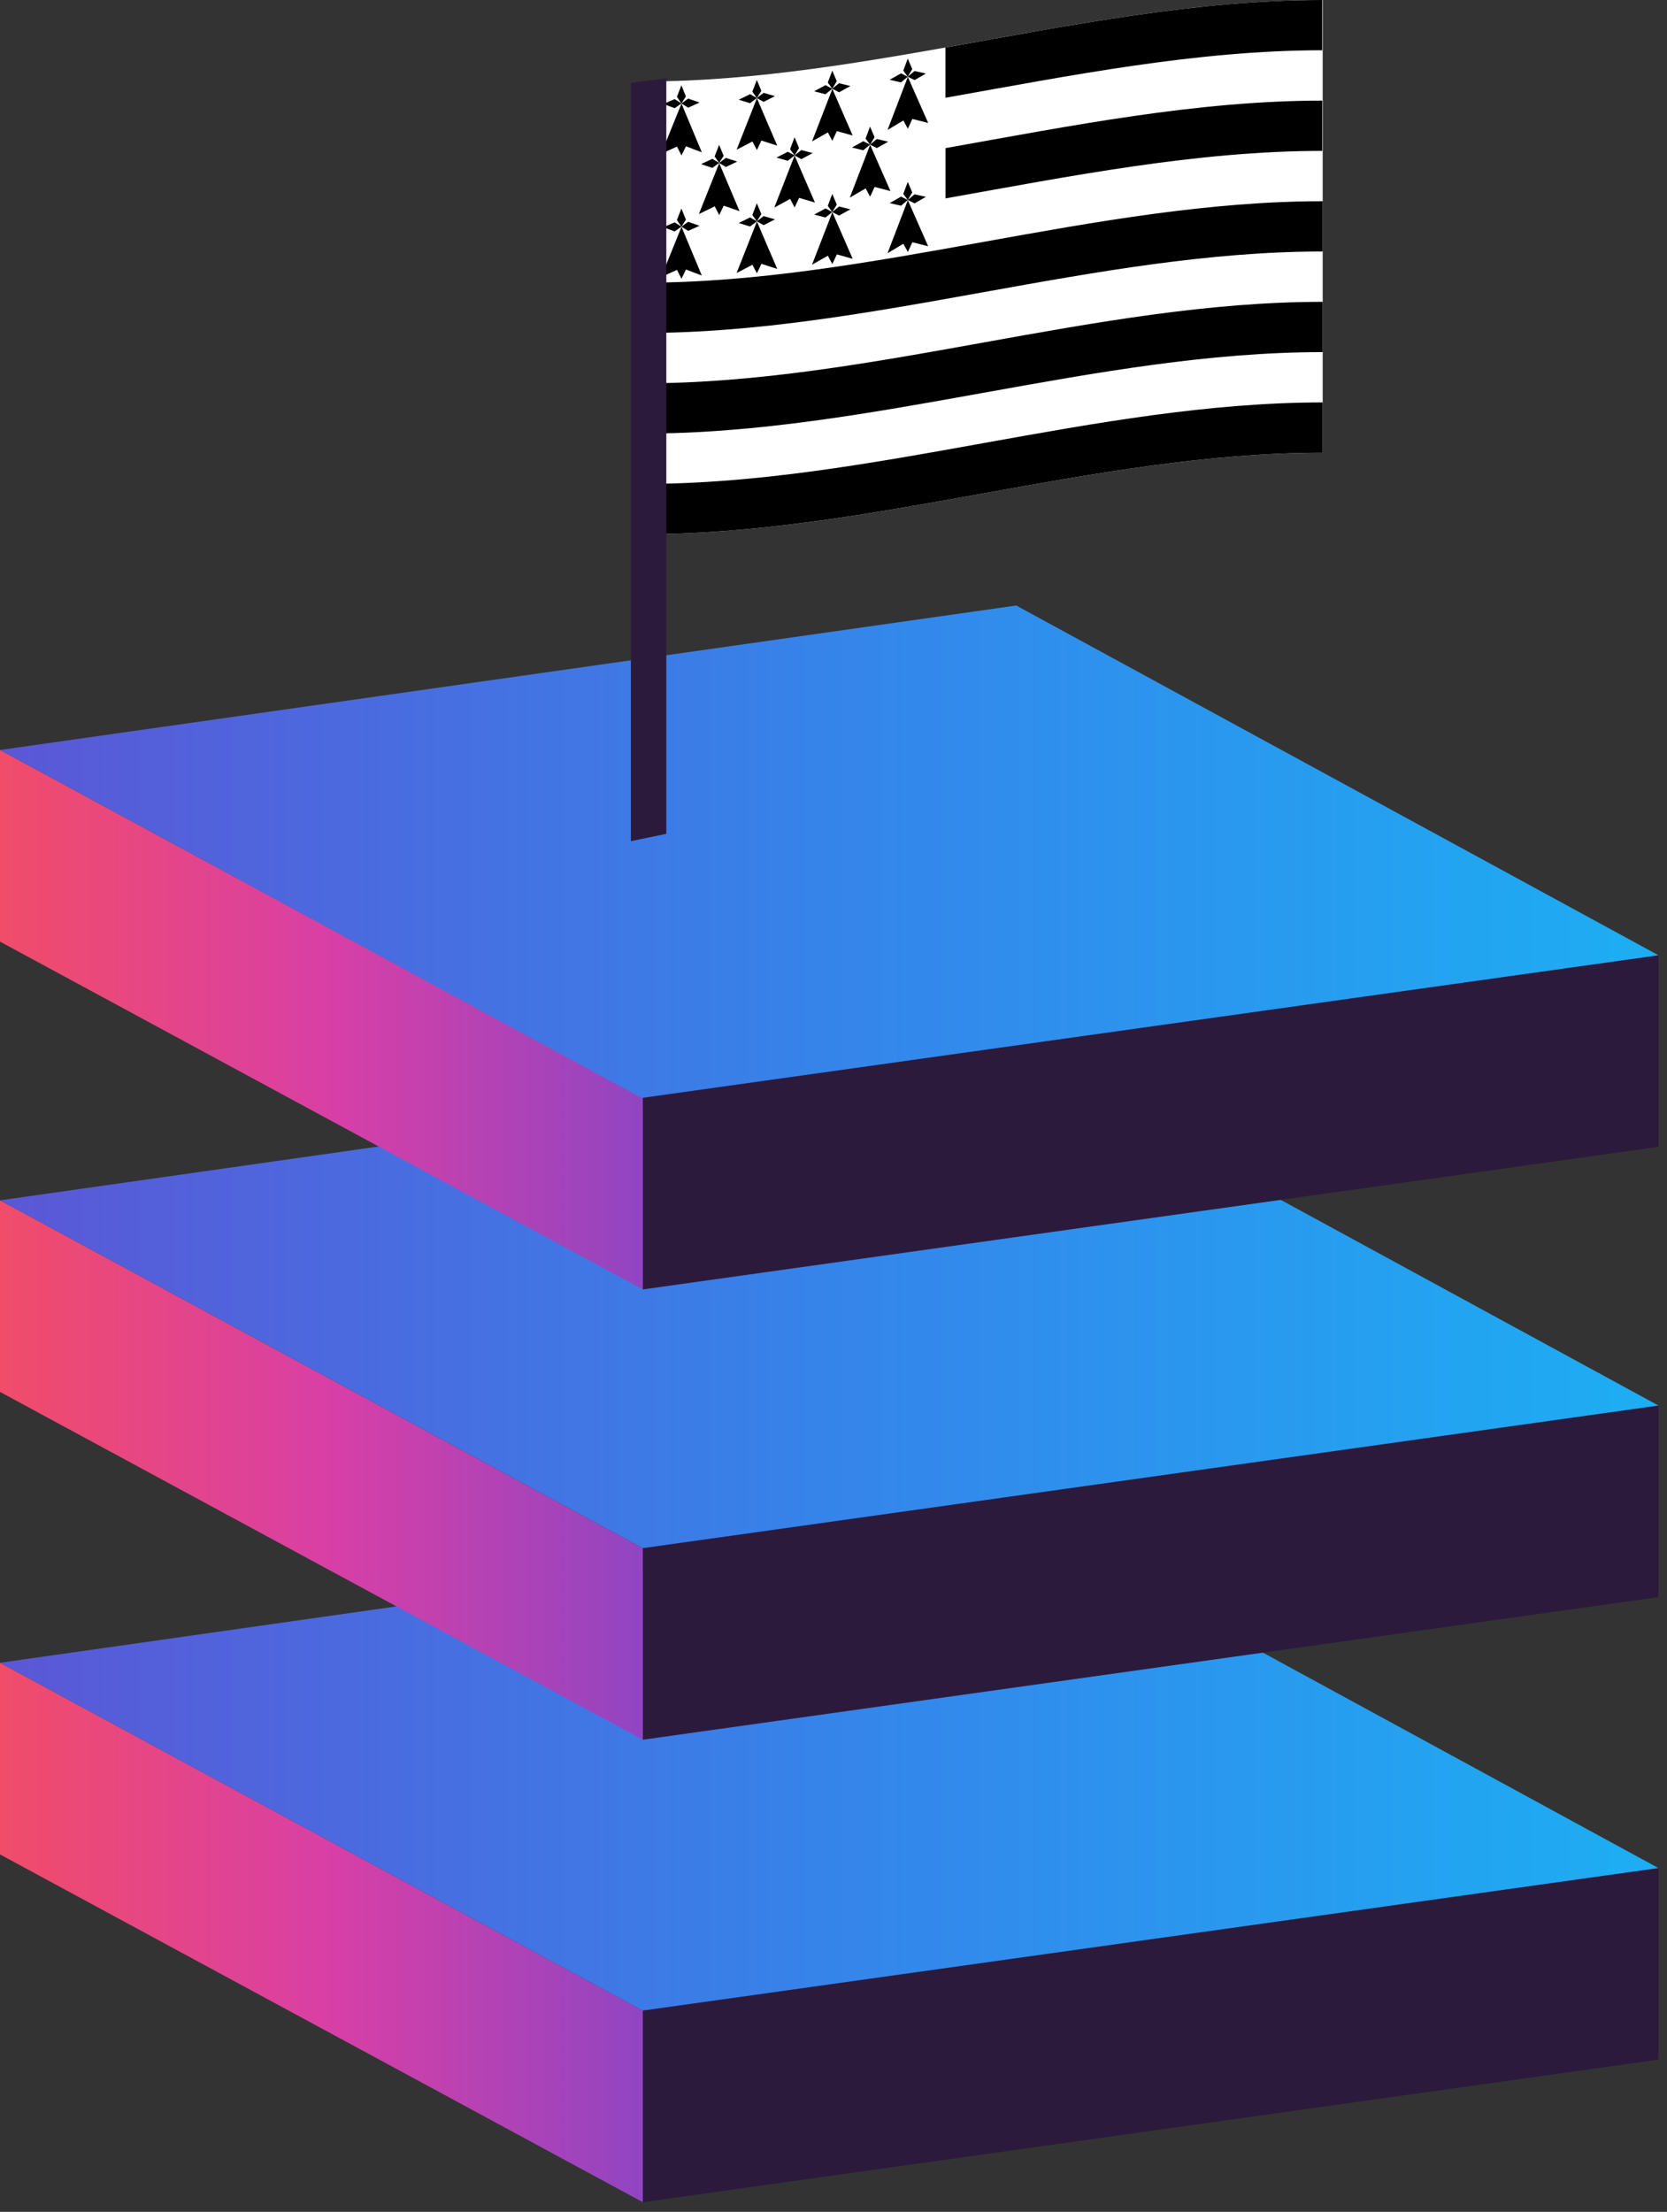
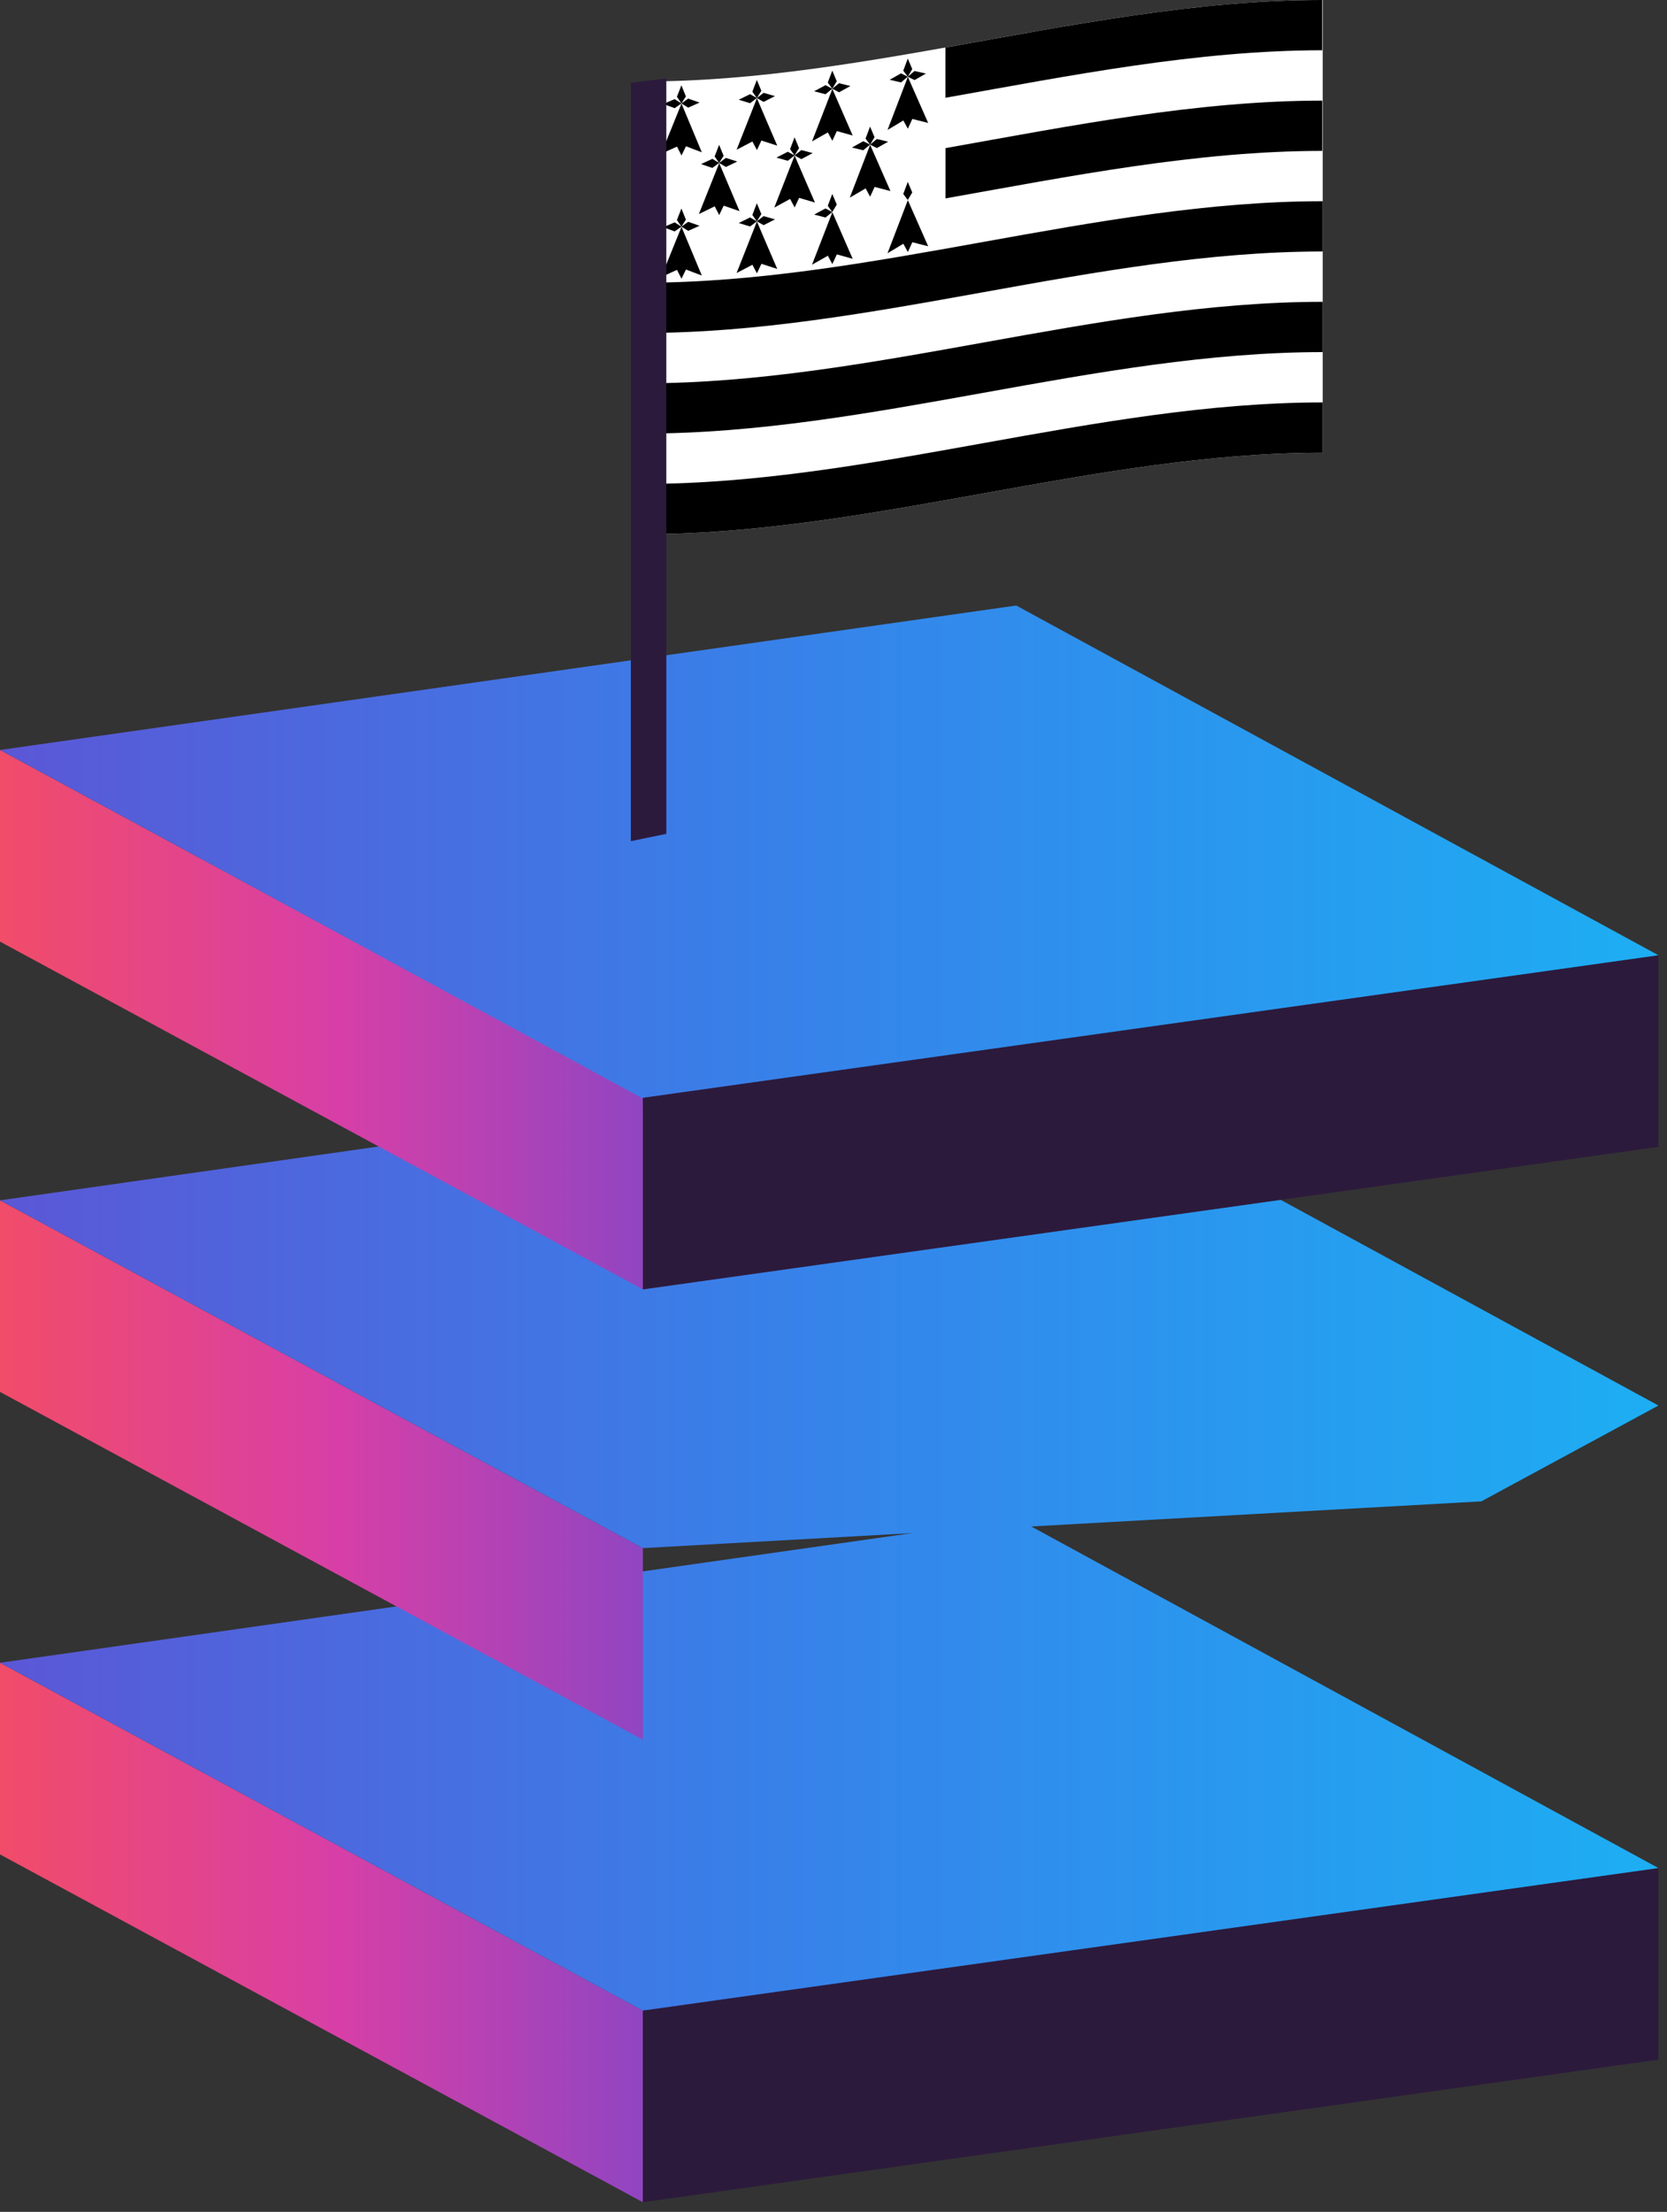
<svg xmlns="http://www.w3.org/2000/svg" width="101" height="134" viewBox="0 0 101 134" fill="none">
  <rect x="0" y="0" width="101" height="134" fill="#333333" stroke="none" />
  <g id="Group 2394">
    <g id="Group 2391">
      <path id="Vector" d="M39 4.936C52.715 4.936 66.425 0 80.14 0V27.425C66.425 27.425 52.715 32.361 39 32.361V4.936Z" fill="white" />
      <path id="Vector_2" d="M57.285 2.879C64.893 1.525 72.5 0.004 80.108 0C80.108 1.017 80.108 2.033 80.108 3.045C72.5 3.05 64.893 4.57 57.281 5.924V2.879H57.285Z" fill="black" />
      <path id="Vector_3" d="M57.285 8.974C64.893 7.62 72.5 6.099 80.112 6.095C80.112 7.112 80.112 8.128 80.112 9.141C72.504 9.145 64.897 10.665 57.285 12.019V8.974Z" fill="black" />
      <path id="Vector_4" d="M39 17.126C52.715 17.126 66.425 12.19 80.14 12.19V15.235C66.425 15.235 52.715 20.172 39 20.172V17.126Z" fill="black" />
      <path id="Vector_5" d="M39 23.221C52.715 23.221 66.425 18.285 80.14 18.285V21.331C66.425 21.331 52.715 26.267 39 26.267V23.221Z" fill="black" />
      <path id="Vector_6" d="M39 29.316C52.715 29.316 66.425 24.38 80.14 24.38V27.425C66.425 27.425 52.715 32.361 39 32.361V29.316Z" fill="black" />
      <g id="ermine">
        <path id="s" d="M41.285 6.266C41.147 6.363 41.013 6.457 40.875 6.554C40.647 6.469 40.419 6.384 40.188 6.298C40.415 6.201 40.643 6.103 40.875 6.005C41.013 6.091 41.147 6.18 41.285 6.266Z" fill="black" />
        <path id="s_2" d="M41.285 6.266C41.196 6.132 41.102 5.997 41.013 5.863C41.102 5.631 41.196 5.4 41.285 5.168C41.375 5.392 41.468 5.619 41.557 5.843C41.464 5.985 41.375 6.123 41.285 6.266Z" fill="black" />
        <path id="s_3" d="M41.285 6.266C41.423 6.168 41.562 6.071 41.696 5.973C41.923 6.054 42.151 6.136 42.383 6.213C42.155 6.319 41.928 6.42 41.696 6.522C41.558 6.437 41.419 6.351 41.285 6.266Z" fill="black" />
        <path id="Vector_7" d="M41.286 6.266C41.696 7.254 42.107 8.242 42.522 9.226C42.2 9.108 41.883 8.986 41.562 8.86C41.468 9.047 41.379 9.234 41.29 9.421C41.2 9.242 41.107 9.064 41.017 8.881C40.696 9.027 40.379 9.173 40.058 9.316C40.468 8.303 40.879 7.287 41.294 6.266H41.286Z" fill="black" />
      </g>
      <g id="ermine_2">
        <path id="s_4" d="M45.856 5.94C45.717 6.046 45.583 6.152 45.445 6.253C45.217 6.184 44.99 6.111 44.758 6.042C44.986 5.932 45.213 5.818 45.445 5.705C45.583 5.782 45.717 5.859 45.856 5.94Z" fill="black" />
        <path id="s_5" d="M45.855 5.941C45.766 5.815 45.672 5.684 45.583 5.554C45.672 5.319 45.766 5.079 45.855 4.843C45.945 5.062 46.038 5.282 46.128 5.501C46.038 5.648 45.945 5.794 45.855 5.941Z" fill="black" />
        <path id="s_6" d="M45.855 5.941C45.994 5.835 46.132 5.729 46.266 5.624C46.494 5.693 46.721 5.758 46.953 5.823C46.726 5.941 46.498 6.055 46.266 6.172C46.128 6.095 45.99 6.018 45.855 5.941Z" fill="black" />
        <path id="Vector_8" d="M45.856 5.941C46.267 6.905 46.677 7.868 47.092 8.824C46.771 8.722 46.454 8.62 46.132 8.515C46.043 8.706 45.949 8.901 45.86 9.092C45.77 8.917 45.677 8.746 45.587 8.572C45.266 8.738 44.949 8.905 44.628 9.072C45.039 8.031 45.449 6.986 45.864 5.941H45.856Z" fill="black" />
      </g>
      <g id="ermine_3">
        <path id="s_7" d="M50.426 5.375C50.288 5.485 50.154 5.599 50.015 5.709C49.788 5.648 49.56 5.591 49.328 5.53C49.556 5.408 49.783 5.286 50.015 5.16C50.154 5.233 50.288 5.302 50.426 5.375Z" fill="black" />
        <path id="s_8" d="M50.426 5.375C50.336 5.253 50.243 5.127 50.153 5.001C50.247 4.761 50.336 4.517 50.426 4.277C50.519 4.493 50.609 4.708 50.698 4.924C50.609 5.074 50.515 5.225 50.426 5.375Z" fill="black" />
        <path id="s_9" d="M50.426 5.375C50.564 5.265 50.702 5.151 50.836 5.042C51.064 5.098 51.292 5.155 51.524 5.212C51.296 5.338 51.068 5.464 50.836 5.59C50.698 5.517 50.56 5.448 50.426 5.375Z" fill="black" />
        <path id="Vector_9" d="M50.426 5.375C50.837 6.323 51.248 7.266 51.662 8.21C51.341 8.12 51.024 8.031 50.703 7.941C50.613 8.136 50.52 8.336 50.43 8.531C50.341 8.36 50.247 8.193 50.158 8.022C49.837 8.205 49.52 8.388 49.198 8.567C49.609 7.506 50.02 6.445 50.434 5.38L50.426 5.375Z" fill="black" />
      </g>
      <g id="ermine_4">
        <path id="s_10" d="M55 4.647C54.862 4.761 54.728 4.875 54.59 4.993C54.362 4.94 54.134 4.887 53.902 4.834C54.13 4.704 54.358 4.574 54.59 4.444C54.728 4.513 54.862 4.582 55 4.647Z" fill="black" />
        <path id="s_11" d="M55 4.647C54.91 4.525 54.817 4.403 54.727 4.281C54.817 4.037 54.91 3.793 55 3.549C55.089 3.761 55.183 3.976 55.272 4.188C55.183 4.342 55.089 4.493 55 4.647Z" fill="black" />
        <path id="s_12" d="M55 4.647C55.138 4.534 55.272 4.416 55.411 4.302C55.638 4.355 55.866 4.403 56.098 4.456C55.87 4.586 55.642 4.721 55.411 4.851C55.272 4.782 55.138 4.716 55 4.647Z" fill="black" />
        <path id="Vector_10" d="M55 4.647C55.411 5.583 55.822 6.518 56.236 7.449C55.915 7.368 55.598 7.286 55.277 7.205C55.187 7.404 55.094 7.603 55.005 7.799C54.915 7.632 54.822 7.465 54.732 7.299C54.411 7.49 54.094 7.681 53.773 7.872C54.183 6.798 54.594 5.725 55.008 4.647H55Z" fill="black" />
      </g>
      <g id="ermine_5">
        <path id="s_13" d="M43.571 9.872C43.432 9.974 43.294 10.075 43.16 10.173C42.932 10.096 42.704 10.018 42.473 9.941C42.7 9.835 42.928 9.73 43.16 9.624C43.298 9.705 43.436 9.787 43.571 9.872Z" fill="black" />
        <path id="s_14" d="M43.57 9.872C43.481 9.742 43.387 9.612 43.298 9.478C43.391 9.242 43.481 9.006 43.57 8.774C43.664 8.998 43.753 9.218 43.843 9.441C43.753 9.584 43.66 9.73 43.57 9.872Z" fill="black" />
        <path id="s_15" d="M43.57 9.872C43.709 9.771 43.843 9.669 43.981 9.567C44.209 9.641 44.436 9.714 44.668 9.787C44.44 9.897 44.213 10.007 43.981 10.116C43.843 10.035 43.709 9.954 43.57 9.872Z" fill="black" />
        <path id="Vector_11" d="M43.571 9.873C43.981 10.848 44.392 11.82 44.807 12.792C44.486 12.682 44.168 12.572 43.847 12.459C43.758 12.65 43.664 12.837 43.575 13.028C43.485 12.853 43.392 12.674 43.302 12.499C42.981 12.658 42.664 12.816 42.343 12.967C42.753 11.938 43.164 10.909 43.579 9.873H43.571Z" fill="black" />
      </g>
      <g id="ermine_6">
        <path id="s_16" d="M48.141 9.417C48.002 9.527 47.864 9.632 47.73 9.742C47.502 9.677 47.275 9.612 47.043 9.547C47.271 9.429 47.498 9.311 47.73 9.193C47.868 9.267 48.002 9.344 48.141 9.417Z" fill="black" />
        <path id="s_17" d="M48.141 9.417C48.051 9.291 47.958 9.165 47.868 9.039C47.958 8.799 48.051 8.559 48.141 8.319C48.23 8.535 48.324 8.754 48.413 8.97C48.319 9.12 48.23 9.267 48.141 9.417Z" fill="black" />
        <path id="s_18" d="M48.141 9.417C48.279 9.307 48.413 9.202 48.551 9.092C48.779 9.153 49.007 9.214 49.239 9.275C49.011 9.397 48.783 9.519 48.551 9.641C48.413 9.568 48.279 9.494 48.141 9.417Z" fill="black" />
        <path id="Vector_12" d="M48.141 9.417C48.552 10.373 48.962 11.324 49.377 12.271C49.056 12.178 48.739 12.085 48.417 11.987C48.324 12.182 48.234 12.377 48.145 12.568C48.056 12.398 47.962 12.227 47.873 12.052C47.551 12.227 47.234 12.402 46.913 12.576C47.324 11.523 47.734 10.47 48.149 9.413L48.141 9.417Z" fill="black" />
      </g>
      <g id="ermine_7">
        <path id="s_19" d="M52.715 8.762C52.577 8.876 52.443 8.99 52.304 9.104C52.077 9.047 51.849 8.994 51.617 8.937C51.845 8.811 52.073 8.685 52.304 8.555C52.443 8.624 52.577 8.693 52.715 8.762Z" fill="black" />
        <path id="s_20" d="M52.715 8.762C52.625 8.64 52.532 8.518 52.442 8.396C52.532 8.152 52.625 7.908 52.715 7.668C52.804 7.884 52.898 8.095 52.987 8.311C52.894 8.461 52.804 8.616 52.715 8.766V8.762Z" fill="black" />
        <path id="s_21" d="M52.715 8.762C52.853 8.649 52.987 8.535 53.126 8.421C53.353 8.474 53.581 8.531 53.813 8.584C53.585 8.714 53.357 8.844 53.126 8.97C52.987 8.901 52.853 8.832 52.715 8.762Z" fill="black" />
        <path id="Vector_13" d="M52.715 8.762C53.126 9.701 53.537 10.641 53.951 11.576C53.63 11.491 53.313 11.409 52.992 11.324C52.898 11.523 52.809 11.718 52.719 11.917C52.63 11.751 52.536 11.58 52.447 11.413C52.126 11.6 51.809 11.787 51.487 11.974C51.898 10.905 52.309 9.836 52.723 8.766L52.715 8.762Z" fill="black" />
      </g>
      <g id="ermine_8">
        <path id="s_22" d="M41.285 13.731C41.147 13.829 41.013 13.922 40.875 14.02C40.647 13.934 40.419 13.849 40.188 13.764C40.415 13.666 40.643 13.568 40.875 13.471C41.013 13.556 41.147 13.646 41.285 13.731Z" fill="black" />
        <path id="s_23" d="M41.285 13.731C41.196 13.597 41.102 13.463 41.013 13.329C41.102 13.097 41.196 12.865 41.285 12.633C41.375 12.857 41.468 13.085 41.557 13.308C41.464 13.451 41.375 13.589 41.285 13.731Z" fill="black" />
        <path id="s_24" d="M41.285 13.731C41.423 13.634 41.562 13.536 41.696 13.438C41.923 13.52 42.151 13.601 42.383 13.678C42.155 13.784 41.928 13.886 41.696 13.987C41.558 13.902 41.419 13.817 41.285 13.731Z" fill="black" />
        <path id="Vector_14" d="M41.286 13.731C41.696 14.72 42.107 15.707 42.522 16.692C42.2 16.574 41.883 16.452 41.562 16.326C41.468 16.513 41.379 16.7 41.29 16.887C41.2 16.708 41.107 16.529 41.017 16.35C40.696 16.496 40.379 16.643 40.058 16.785C40.468 15.773 40.879 14.756 41.294 13.736L41.286 13.731Z" fill="black" />
      </g>
      <g id="ermine_9">
        <path id="s_25" d="M45.856 13.409C45.717 13.515 45.583 13.621 45.445 13.722C45.217 13.653 44.99 13.58 44.758 13.511C44.986 13.401 45.213 13.287 45.445 13.173C45.583 13.251 45.717 13.328 45.856 13.409Z" fill="black" />
        <path id="s_26" d="M45.855 13.409C45.766 13.283 45.672 13.153 45.583 13.023C45.672 12.787 45.766 12.547 45.855 12.312C45.945 12.531 46.038 12.751 46.128 12.97C46.038 13.117 45.945 13.263 45.855 13.409Z" fill="black" />
        <path id="s_27" d="M45.855 13.409C45.994 13.304 46.132 13.198 46.266 13.092C46.494 13.161 46.721 13.226 46.953 13.291C46.726 13.409 46.498 13.523 46.266 13.641C46.128 13.564 45.99 13.487 45.855 13.409Z" fill="black" />
        <path id="Vector_15" d="M45.856 13.41C46.267 14.373 46.677 15.337 47.092 16.293C46.771 16.191 46.454 16.089 46.132 15.983C46.043 16.175 45.949 16.37 45.86 16.561C45.77 16.386 45.677 16.215 45.587 16.04C45.266 16.207 44.949 16.374 44.628 16.541C45.039 15.5 45.449 14.455 45.864 13.41H45.856Z" fill="black" />
      </g>
      <g id="ermine_10">
        <path id="s_28" d="M50.426 12.845C50.288 12.955 50.154 13.069 50.015 13.178C49.788 13.117 49.56 13.06 49.328 12.999C49.556 12.877 49.783 12.755 50.015 12.629C50.154 12.703 50.288 12.772 50.426 12.845Z" fill="black" />
        <path id="s_29" d="M50.426 12.845C50.336 12.723 50.243 12.597 50.153 12.471C50.247 12.231 50.336 11.987 50.426 11.747C50.519 11.963 50.609 12.178 50.698 12.394C50.609 12.544 50.515 12.694 50.426 12.845Z" fill="black" />
-         <path id="s_30" d="M50.426 12.845C50.564 12.735 50.702 12.621 50.836 12.511C51.064 12.568 51.292 12.625 51.524 12.682C51.296 12.808 51.068 12.934 50.836 13.06C50.698 12.991 50.56 12.918 50.426 12.845Z" fill="black" />
        <path id="Vector_16" d="M50.426 12.845C50.837 13.793 51.248 14.736 51.662 15.679C51.341 15.59 51.024 15.5 50.703 15.411C50.613 15.606 50.52 15.805 50.43 16C50.341 15.83 50.247 15.663 50.158 15.492C49.837 15.675 49.52 15.858 49.198 16.037C49.609 14.976 50.02 13.915 50.434 12.849L50.426 12.845Z" fill="black" />
      </g>
      <g id="ermine_11">
-         <path id="s_31" d="M55 12.117C54.862 12.231 54.728 12.345 54.59 12.463C54.362 12.41 54.134 12.357 53.902 12.304C54.13 12.174 54.358 12.044 54.59 11.914C54.728 11.983 54.862 12.048 55 12.117Z" fill="black" />
        <path id="s_32" d="M55 12.117C54.91 11.995 54.817 11.873 54.727 11.751C54.817 11.507 54.91 11.263 55 11.019C55.089 11.23 55.183 11.446 55.272 11.657C55.183 11.812 55.089 11.962 55 12.117Z" fill="black" />
-         <path id="s_33" d="M55 12.117C55.138 12.003 55.272 11.885 55.411 11.771C55.638 11.824 55.866 11.873 56.098 11.926C55.87 12.056 55.642 12.19 55.411 12.32C55.272 12.251 55.138 12.186 55 12.117Z" fill="black" />
        <path id="Vector_17" d="M55 12.117C55.411 13.052 55.822 13.988 56.236 14.919C55.915 14.837 55.598 14.756 55.277 14.675C55.187 14.874 55.094 15.073 55.005 15.268C54.915 15.102 54.822 14.935 54.732 14.768C54.411 14.959 54.094 15.15 53.773 15.341C54.183 14.268 54.594 13.195 55.008 12.117H55Z" fill="black" />
      </g>
    </g>
    <path id="Vector_18" d="M10.727 106.538L0 100.733V112.344L38.95 133.414V121.804L10.727 106.538Z" fill="url(#paint0_linear_3633_1248)" />
    <path id="Vector_19" d="M61.572 91.981L0 100.733L10.727 106.538L38.95 121.804L89.75 118.971L100.481 113.17L61.572 91.981Z" fill="url(#paint1_linear_3633_1248)" />
    <path id="Vector_20" d="M10.727 78.519L0 72.718V84.324L38.95 105.395V93.789L10.727 78.519Z" fill="url(#paint2_linear_3633_1248)" />
    <path id="Vector_21" d="M61.572 63.965L0 72.718L10.727 78.519L38.95 93.788L89.75 90.955L100.481 85.15L61.572 63.965Z" fill="url(#paint3_linear_3633_1248)" />
    <path id="Vector_22" d="M10.727 51.24L0 45.435V57.045L38.95 78.116V66.506L10.727 51.24Z" fill="url(#paint4_linear_3633_1248)" />
    <path id="Vector_23" d="M61.572 36.683L0 45.435L10.727 51.24L61.572 78.824L89.75 63.672L100.481 57.871L61.572 36.683Z" fill="url(#paint5_linear_3633_1248)" />
    <path id="Vector_24" d="M100.481 57.872V69.478L38.95 78.116V66.506L100.481 57.872Z" fill="#2C1A3C" />
    <path id="Vector_25" d="M38.95 121.804V133.414L100.481 124.776V113.17L38.95 121.804Z" fill="#2C1A3C" />
-     <path id="Vector_26" d="M100.481 85.15V96.756L38.95 105.395V93.789L100.481 85.15Z" fill="#2C1A3C" />
    <path id="Vector_27" d="M40.371 4.747L38.222 5.015V50.959L40.371 50.515V4.747Z" fill="#2C1A3C" />
  </g>
  <defs>
    <linearGradient id="paint0_linear_3633_1248" x1="0" y1="117.074" x2="38.95" y2="117.074" gradientUnits="userSpaceOnUse">
      <stop stop-color="#F14C69" />
      <stop offset="0.52" stop-color="#D83FA6" />
      <stop offset="1" stop-color="#9145C2" />
    </linearGradient>
    <linearGradient id="paint1_linear_3633_1248" x1="0" y1="106.893" x2="100.481" y2="106.893" gradientUnits="userSpaceOnUse">
      <stop stop-color="#5B57D6" />
      <stop offset="0.49" stop-color="#3683EA" />
      <stop offset="1" stop-color="#1DAEF3" />
    </linearGradient>
    <linearGradient id="paint2_linear_3633_1248" x1="0" y1="89.056" x2="38.95" y2="89.056" gradientUnits="userSpaceOnUse">
      <stop stop-color="#F14C69" />
      <stop offset="0.52" stop-color="#D83FA6" />
      <stop offset="1" stop-color="#9145C2" />
    </linearGradient>
    <linearGradient id="paint3_linear_3633_1248" x1="0" y1="78.877" x2="100.481" y2="78.877" gradientUnits="userSpaceOnUse">
      <stop stop-color="#5B57D6" />
      <stop offset="0.49" stop-color="#3683EA" />
      <stop offset="1" stop-color="#1DAEF3" />
    </linearGradient>
    <linearGradient id="paint4_linear_3633_1248" x1="0" y1="61.776" x2="38.95" y2="61.776" gradientUnits="userSpaceOnUse">
      <stop stop-color="#F14C69" />
      <stop offset="0.52" stop-color="#D83FA6" />
      <stop offset="1" stop-color="#9145C2" />
    </linearGradient>
    <linearGradient id="paint5_linear_3633_1248" x1="0" y1="57.753" x2="100.481" y2="57.753" gradientUnits="userSpaceOnUse">
      <stop stop-color="#5B57D6" />
      <stop offset="0.49" stop-color="#3683EA" />
      <stop offset="1" stop-color="#1DAEF3" />
    </linearGradient>
  </defs>
</svg>